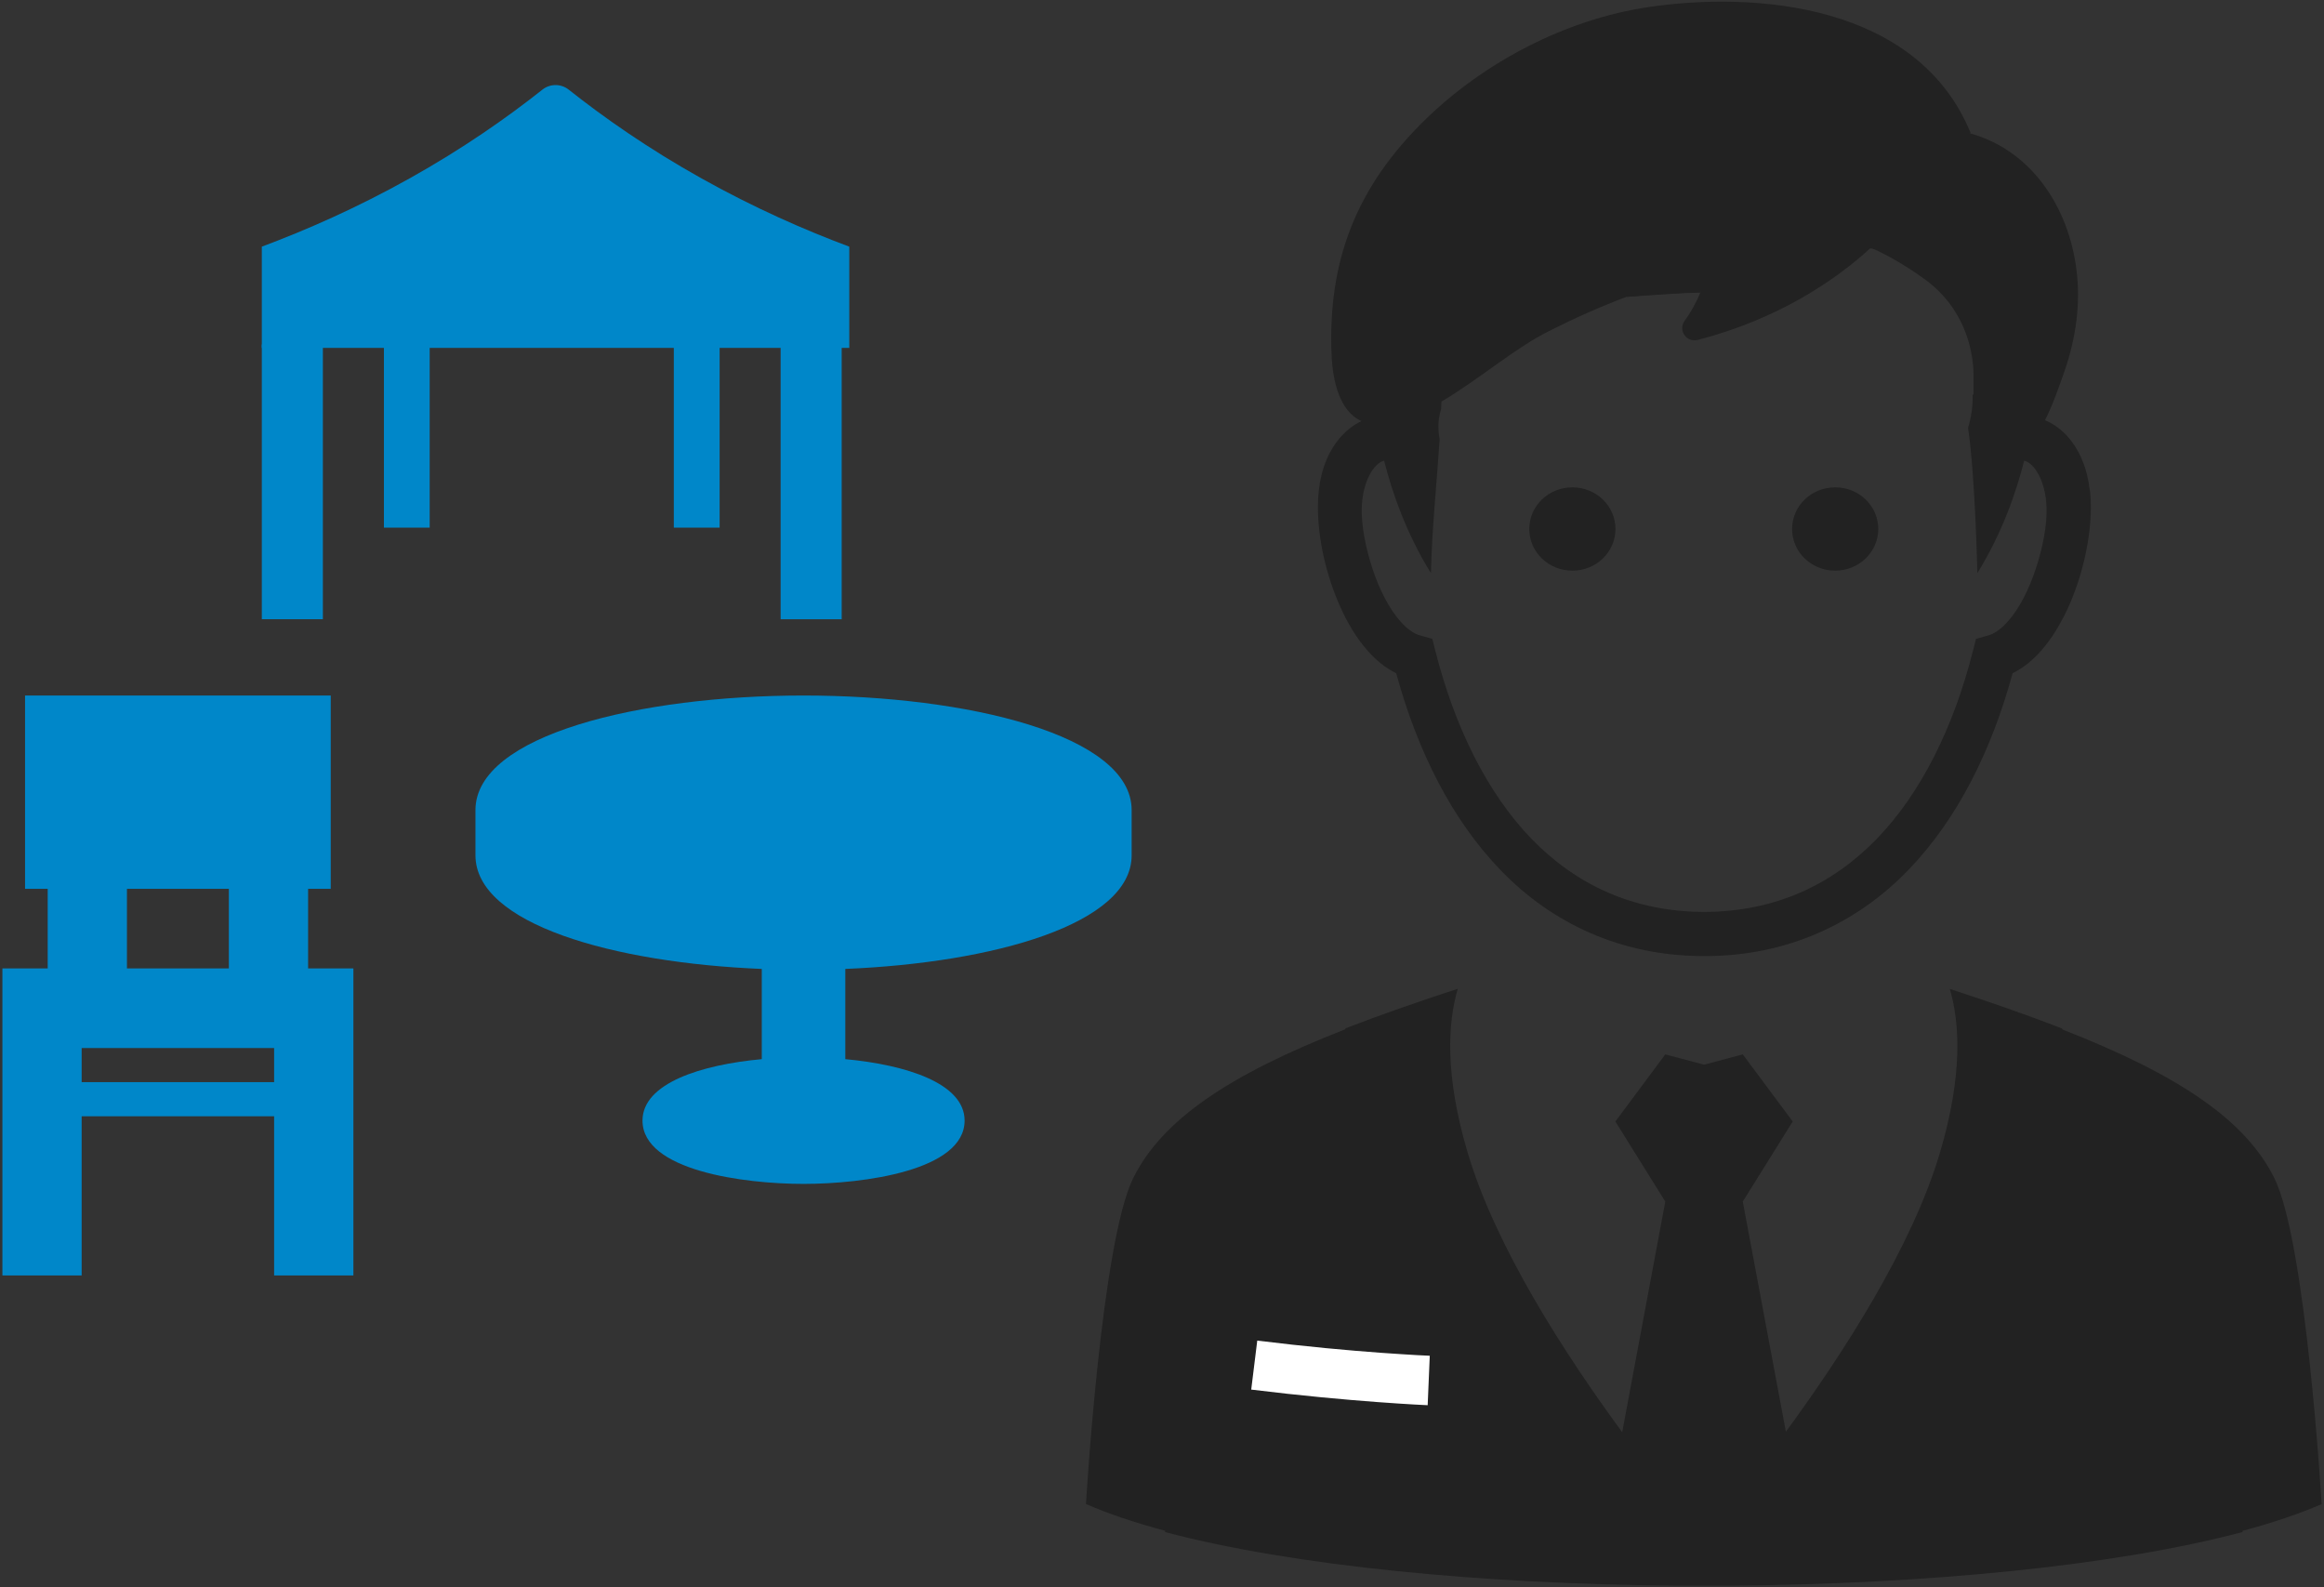
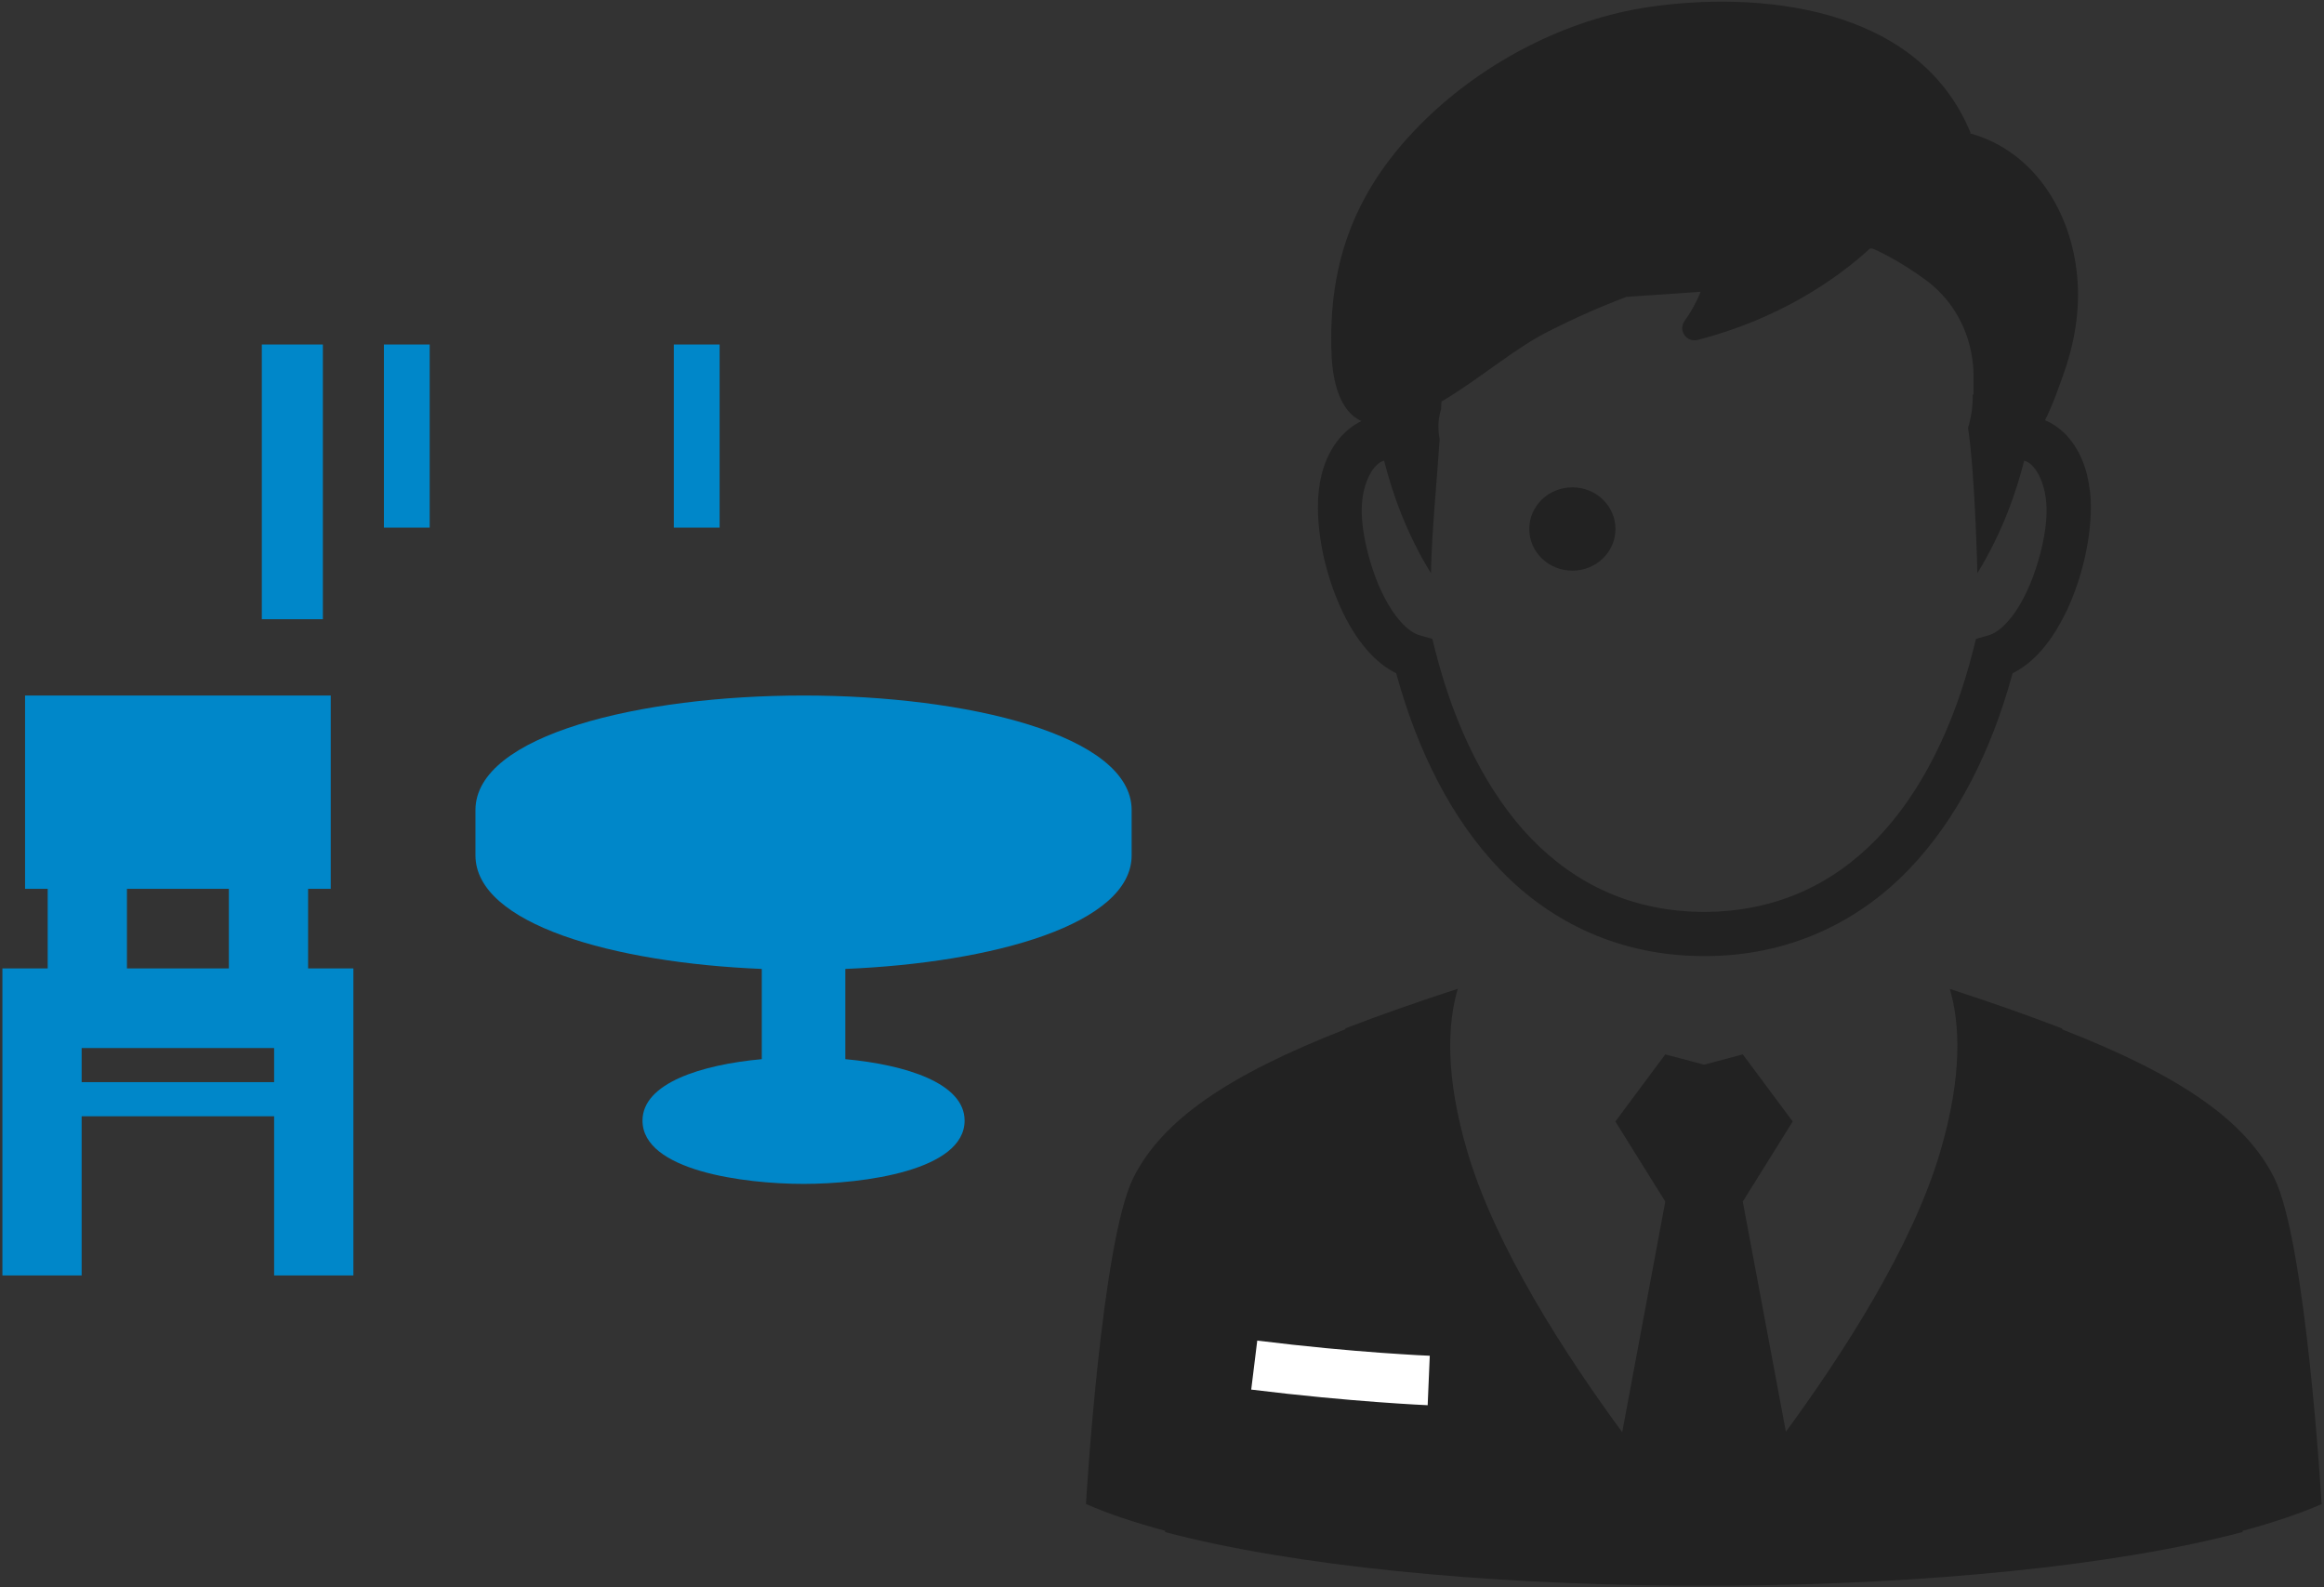
<svg xmlns="http://www.w3.org/2000/svg" width="82" height="56" viewBox="0 0 82 56" fill="none">
  <rect x="0" y="0" width="82" height="56" fill="#333333" stroke="none" />
  <path d="M28.352 24.538C22.6 24.538 16.776 25.927 16.776 28.58V30.175C16.776 32.602 21.647 33.97 26.879 34.184V37.367C24.747 37.562 22.67 38.215 22.67 39.534C22.67 41.298 26.241 41.768 28.352 41.768C30.464 41.768 34.035 41.298 34.035 39.534C34.035 38.215 31.958 37.565 29.826 37.367V34.184C35.058 33.968 39.929 32.6 39.929 30.175V28.58C39.929 25.927 34.105 24.538 28.352 24.538Z" fill="#0087C9" />
  <path d="M10.871 34.166V31.358H11.67V24.538H0.884V31.358H1.683V34.166H0.085V44.998H2.881V39.382H9.672V44.998H12.469V34.166H10.871ZM4.479 31.358H8.075V34.166H4.479V31.358ZM2.881 36.975H9.672V38.178H2.881V36.975Z" fill="#0087C9" />
-   <path d="M24.74 6.287C22.867 5.239 21.318 4.154 20.068 3.164C19.795 2.947 19.409 2.947 19.136 3.164C17.886 4.154 16.338 5.239 14.464 6.287C12.579 7.342 10.791 8.122 9.238 8.702V12.273H29.966V8.702C28.414 8.123 26.626 7.343 24.74 6.287Z" fill="#0087C9" />
  <path d="M11.392 12.154H9.238V21.846H11.392V12.154Z" fill="#0087C9" />
  <path d="M15.161 12.154H13.546V18.615H15.161V12.154Z" fill="#0087C9" />
  <path d="M23.775 18.615H25.391V12.154H23.775V18.615Z" fill="#0087C9" />
-   <path d="M27.544 21.847H29.698V12.155H27.544V21.847Z" fill="#0087C9" />
  <path d="M41.104 54.051C45.661 55.254 52.313 55.884 59.061 55.941C59.126 55.941 59.197 55.941 59.262 55.941C59.547 55.941 59.832 55.941 60.117 55.941C60.401 55.941 60.686 55.941 60.967 55.941C61.037 55.941 61.103 55.941 61.168 55.941C67.916 55.884 74.568 55.258 79.125 54.051C79.125 54.038 79.125 54.024 79.12 54.011C80.176 53.727 81.118 53.412 81.916 53.066C81.916 53.066 81.373 43.809 80.242 41.552C79.234 39.535 76.934 37.947 72.771 36.32C72.767 36.307 72.762 36.298 72.758 36.285C71.549 35.817 70.221 35.353 68.797 34.889C69.152 36.097 69.257 37.934 68.451 40.66C67.46 44.011 65.002 47.799 63.013 50.511L61.492 42.392L63.254 39.566L61.492 37.199L60.125 37.562L58.758 37.199L56.997 39.566L58.758 42.392L57.238 50.529C55.244 47.812 52.777 44.015 51.782 40.655C50.976 37.934 51.081 36.092 51.436 34.885C50.012 35.349 48.68 35.812 47.475 36.28C47.475 36.293 47.467 36.302 47.462 36.315C43.304 37.938 41.003 39.531 39.991 41.548C38.861 43.805 38.317 53.062 38.317 53.062C39.115 53.412 40.057 53.723 41.113 54.007C41.113 54.02 41.109 54.033 41.109 54.046L41.104 54.051Z" fill="#222222" />
  <path d="M55.48 20.133C56.321 20.133 57 19.477 57 18.663C57 17.85 56.321 17.193 55.48 17.193C54.638 17.193 53.959 17.85 53.959 18.663C53.959 19.477 54.638 20.133 55.48 20.133Z" fill="#222222" />
-   <path d="M64.753 20.133C65.59 20.133 66.273 19.477 66.273 18.663C66.273 17.85 65.594 17.193 64.753 17.193C63.912 17.193 63.232 17.85 63.232 18.663C63.232 19.477 63.912 20.133 64.753 20.133Z" fill="#222222" />
  <path d="M50.801 13.357C50.757 12.915 50.511 12.736 50.1 12.566C49.964 12.509 49.81 12.478 49.67 12.522C49.46 12.587 49.333 12.797 49.249 12.999C49.179 13.165 49.122 13.34 49.087 13.519C49.057 13.664 49.044 13.83 49.149 13.93L50.875 13.922C50.875 13.733 50.884 13.55 50.884 13.362C50.858 13.362 50.827 13.362 50.801 13.362V13.357Z" fill="#222222" />
-   <path d="M60.207 9.573C59.252 9.823 58.31 10.124 57.39 10.474C58.187 10.391 59.099 10.339 59.992 10.326C60.089 10.085 60.168 9.84 60.207 9.573Z" fill="#222222" />
  <path d="M73.735 17.299C73.651 16.533 73.38 15.872 72.937 15.382C72.766 15.194 72.473 14.949 72.157 14.827C72.442 14.258 72.648 13.641 72.779 13.283C73.191 12.149 73.402 10.968 73.292 9.761C73.091 7.503 71.793 5.338 69.511 4.704L69.528 4.682C67.653 0.132 61.939 -0.31 58.162 0.25C55.266 0.679 52.395 2.175 50.305 4.205C47.843 6.598 46.844 9.218 46.984 12.526C47.023 13.462 47.273 14.512 48.036 14.857C47.751 14.989 47.488 15.212 47.33 15.387C46.888 15.877 46.616 16.533 46.533 17.303C46.511 17.495 46.502 17.692 46.502 17.898C46.502 19.009 46.787 20.291 47.295 21.42C47.549 21.984 47.86 22.509 48.25 22.951C48.535 23.274 48.868 23.559 49.263 23.751C50.007 26.468 51.208 28.896 52.939 30.69C54.748 32.575 57.215 33.739 60.138 33.73C63.056 33.739 65.523 32.571 67.337 30.69C69.072 28.892 70.273 26.468 71.013 23.751C71.403 23.559 71.741 23.274 72.026 22.951C72.411 22.509 72.722 21.984 72.981 21.42C73.485 20.291 73.77 19.009 73.774 17.898C73.774 17.692 73.765 17.495 73.743 17.303L73.735 17.299ZM60.134 10.321C60.112 10.321 60.12 10.321 60.134 10.321V10.321ZM60.002 10.295C60.002 10.295 59.998 10.312 59.993 10.321C59.844 10.693 59.647 11.034 59.441 11.318C59.2 11.651 59.503 12.093 59.901 11.992C61.334 11.624 62.535 11.095 63.508 10.548C64.638 9.91 65.462 9.245 65.979 8.768C66.005 8.768 66.023 8.768 66.045 8.768L66.141 8.798C66.421 8.925 67.123 9.271 67.955 9.883C68.805 10.509 69.362 11.432 69.554 12.451C69.607 12.718 69.638 12.994 69.633 13.274V13.921C69.633 13.921 69.616 13.921 69.603 13.921C69.616 14.315 69.554 14.717 69.441 15.094C69.695 16.796 69.769 20.221 69.769 20.221C70.654 18.786 71.145 17.351 71.421 16.253C71.785 16.336 72.179 16.984 72.21 17.894C72.232 18.519 72.078 19.32 71.833 20.059C71.592 20.803 71.233 21.494 70.851 21.918C70.597 22.207 70.352 22.365 70.155 22.417L69.721 22.54L69.611 22.973C68.928 25.663 67.78 27.986 66.211 29.605C64.638 31.219 62.636 32.164 60.129 32.173C57.627 32.164 55.62 31.219 54.047 29.605C52.479 27.986 51.331 25.659 50.647 22.973L50.538 22.54L50.104 22.417C49.907 22.365 49.661 22.207 49.407 21.918C49.026 21.49 48.666 20.803 48.425 20.059C48.18 19.315 48.027 18.519 48.049 17.894C48.079 16.984 48.478 16.336 48.837 16.253C49.114 17.351 49.604 18.786 50.489 20.221C50.524 18.642 50.695 17.067 50.796 15.492C50.748 15.264 50.739 15.024 50.77 14.774C50.787 14.656 50.814 14.543 50.849 14.429C50.849 14.341 50.857 14.254 50.862 14.166C51.532 13.773 52.19 13.291 52.842 12.828C53.447 12.399 54.043 11.988 54.643 11.686C55.533 11.235 56.449 10.828 57.382 10.474" fill="#222222" />
  <path d="M44.362 47.297C46.097 47.511 47.622 47.647 48.713 47.726C49.257 47.765 49.695 47.791 49.993 47.809C50.291 47.826 50.448 47.831 50.448 47.831L50.374 49.576C50.374 49.576 47.684 49.462 44.148 49.025L44.362 47.288V47.297Z" fill="white" />
</svg>